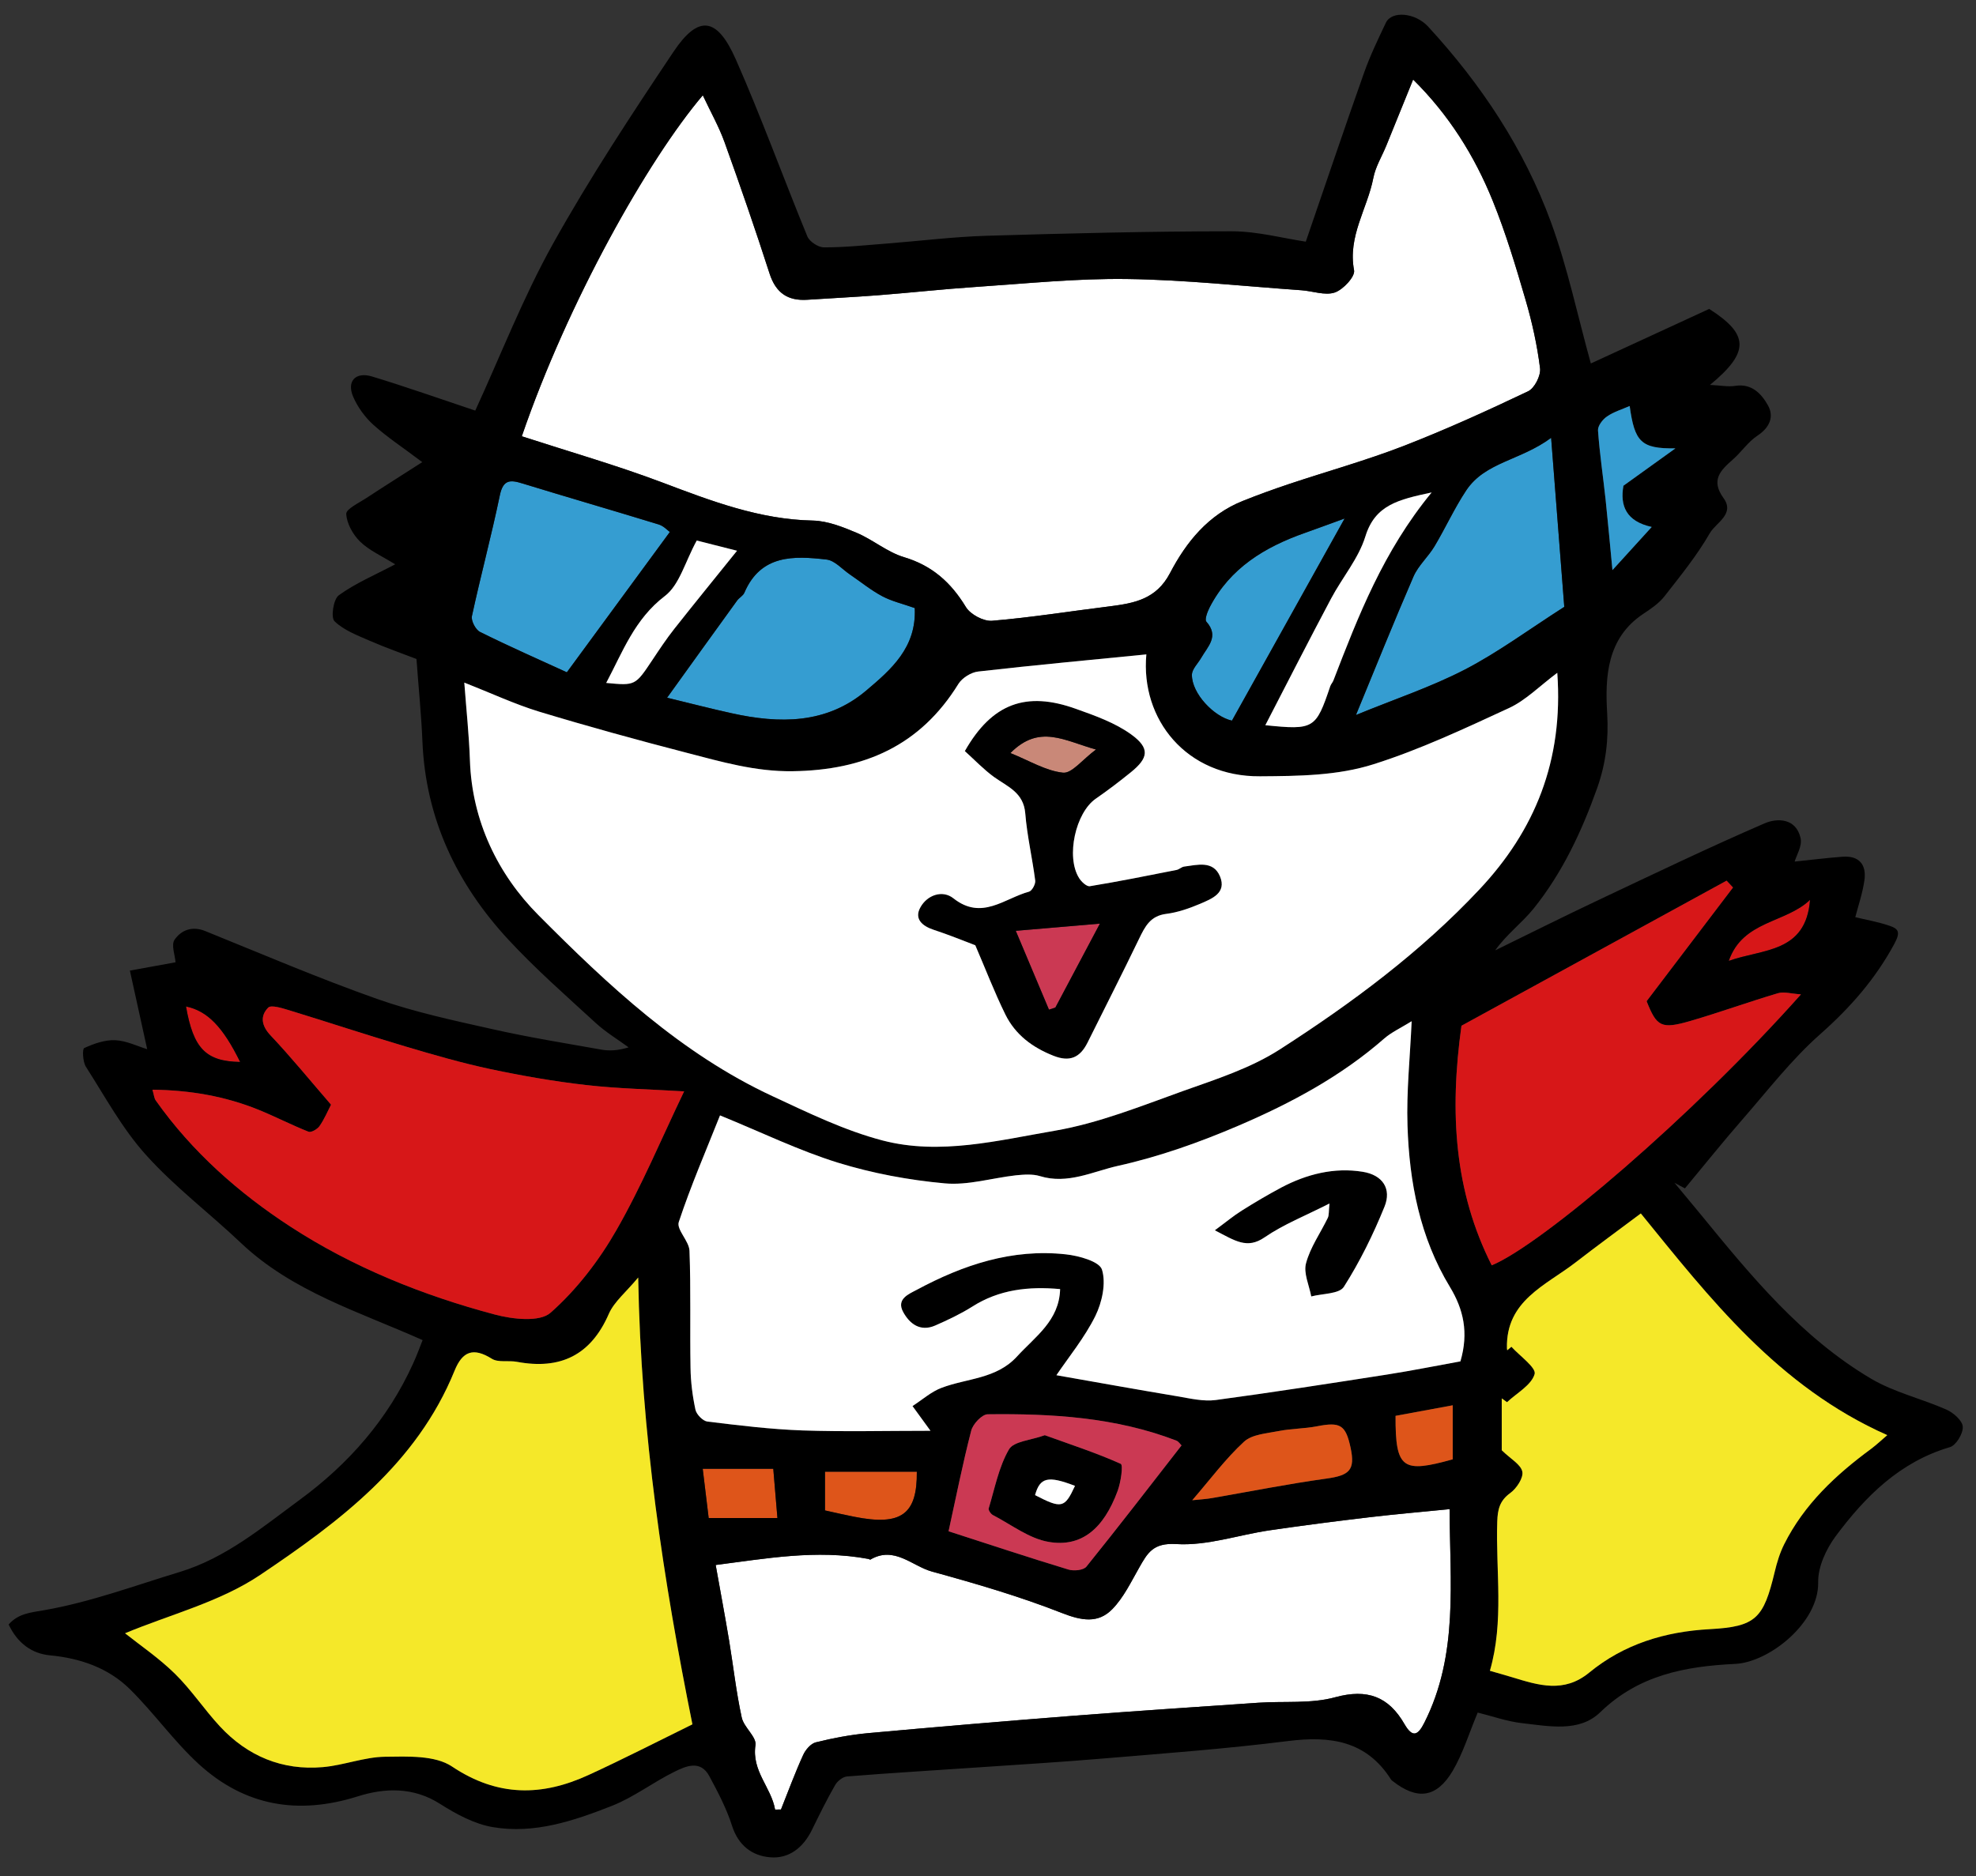
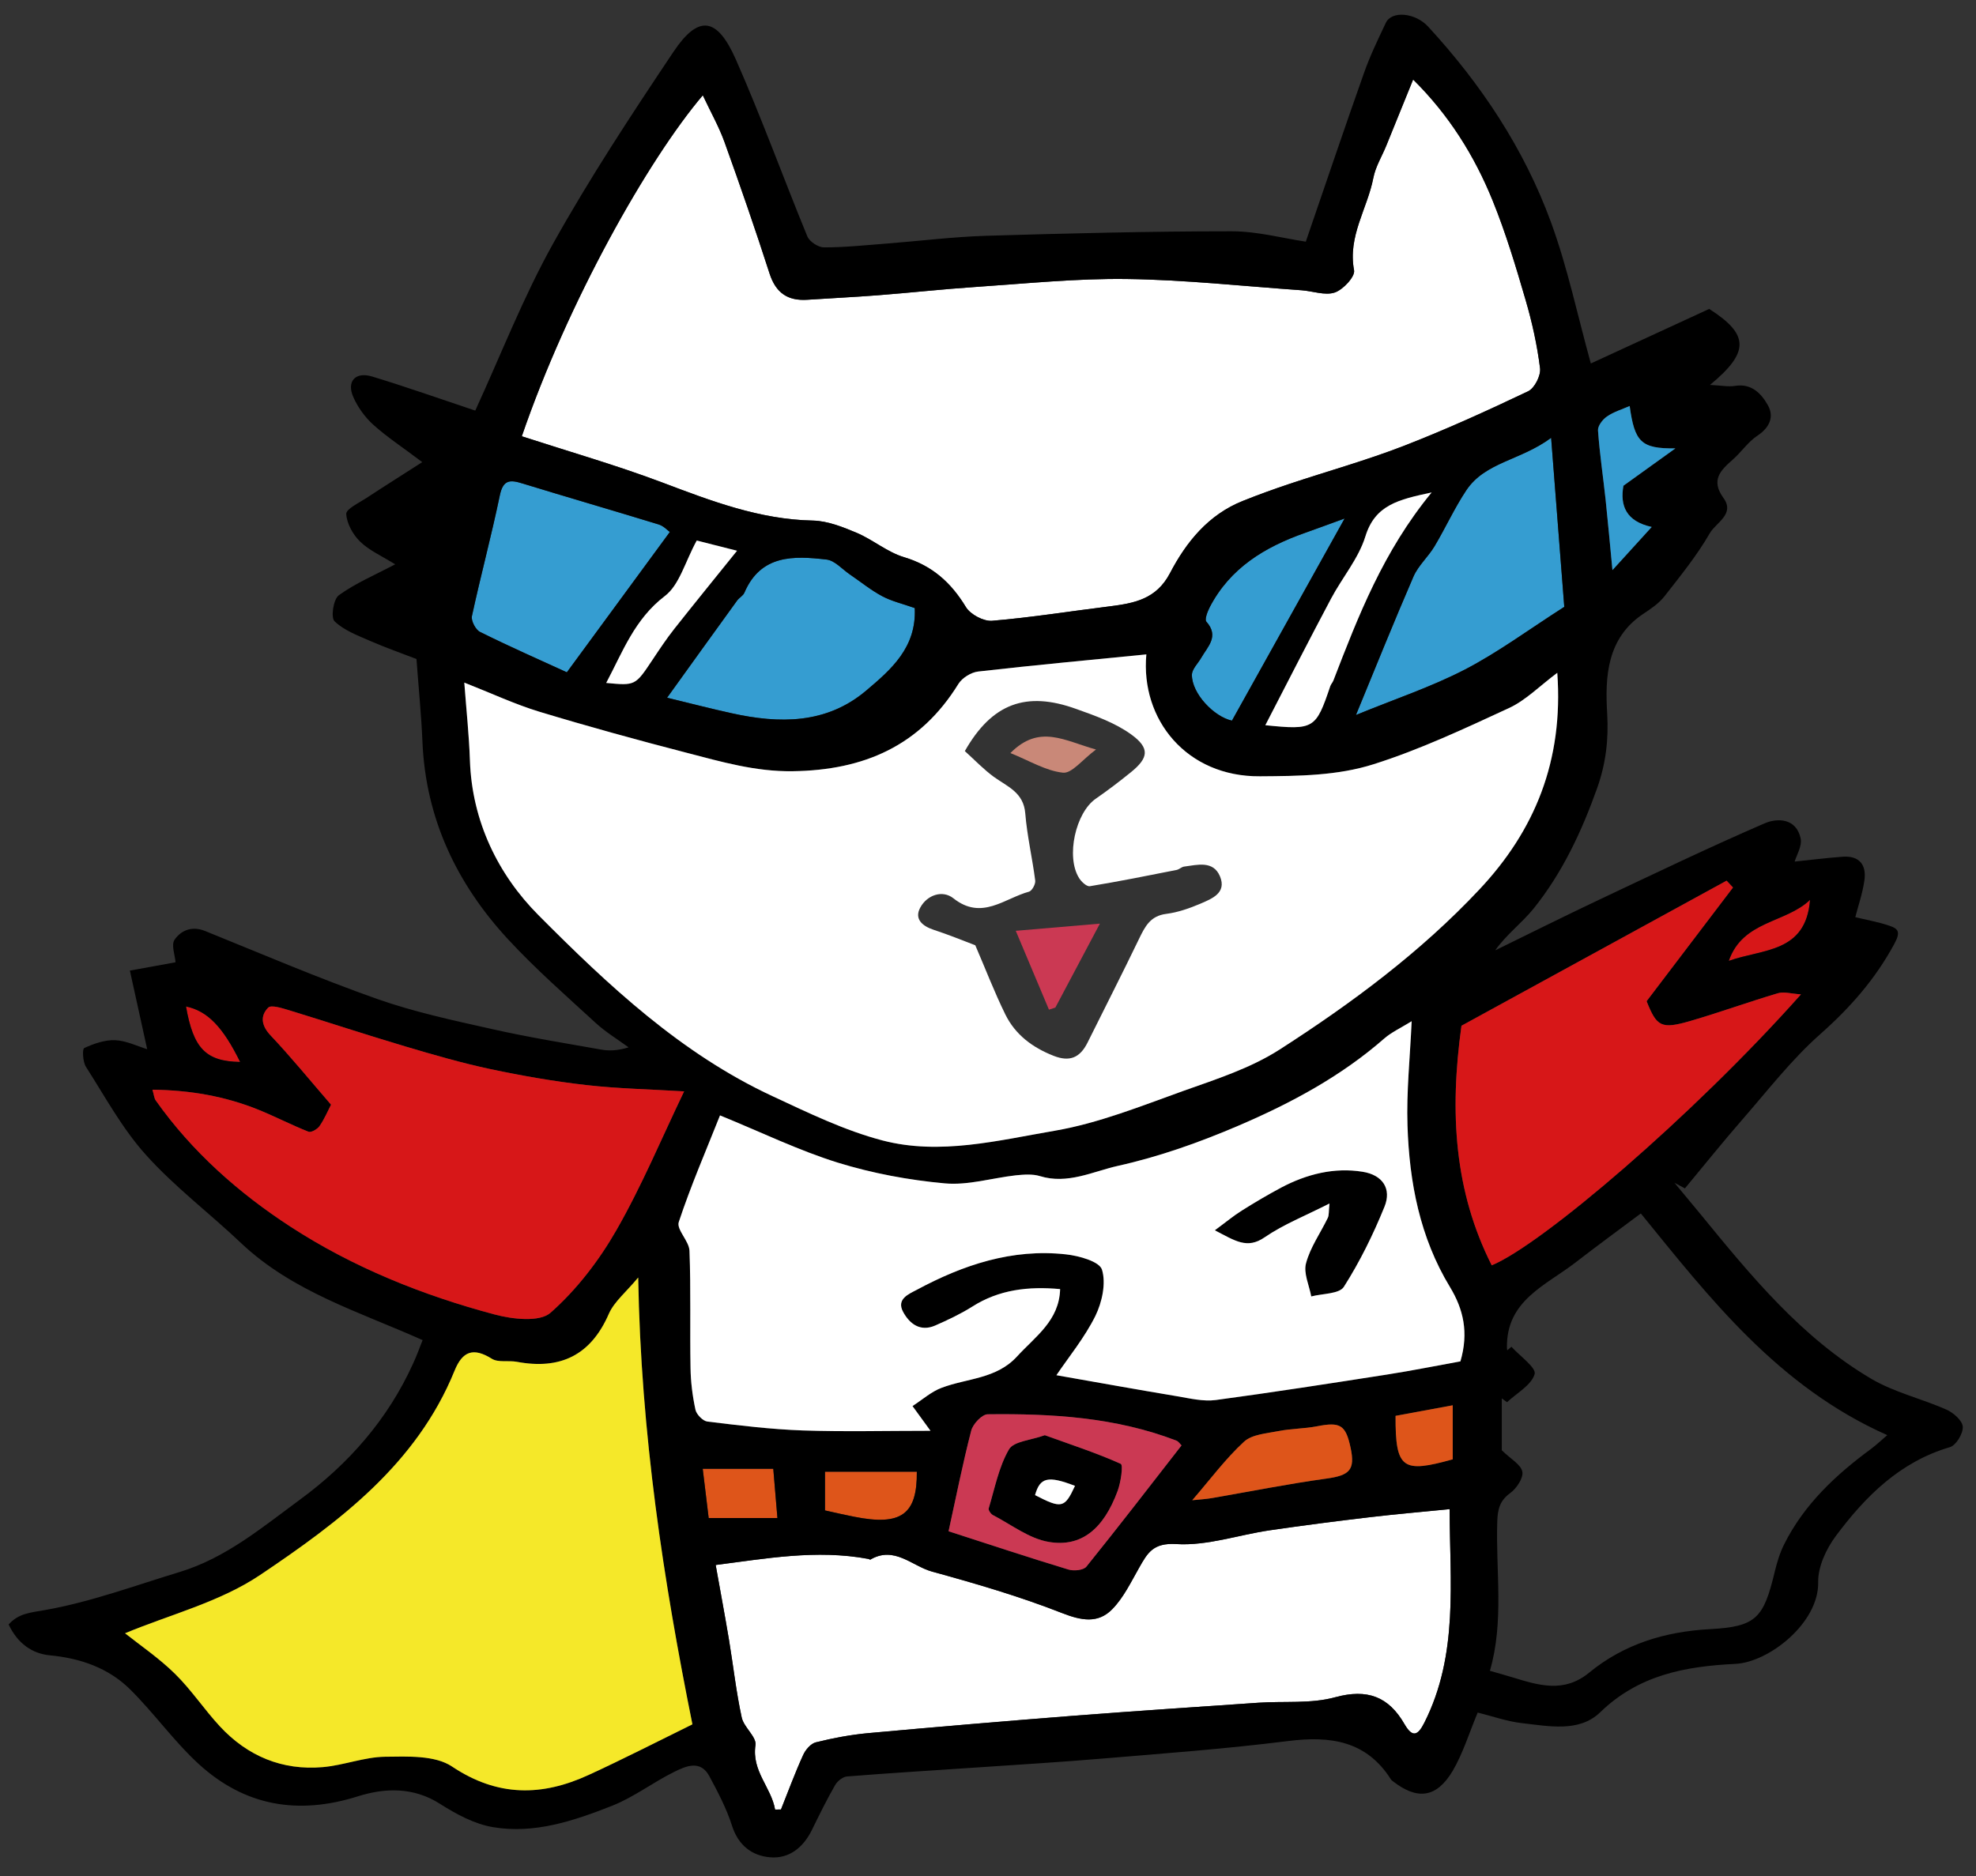
<svg xmlns="http://www.w3.org/2000/svg" version="1.1" id="レイヤー_1" x="0px" y="0px" width="228.5px" height="217px" viewBox="0 0 228.5 217" enable-background="new 0 0 228.5 217" xml:space="preserve">
  <rect x="0" y="0" width="228.5" height="217" fill="#333333" stroke="none" />
  <g id="XMLID_1_">
    <g>
      <path fill="#DE551A" d="M106.02,170.221c0.05,4.939-1.8,6.3-7.25,5.21c-1.03-0.2-2.06-0.44-3.37-0.73c0-1.46,0-2.92,0-4.479    C98.96,170.221,102.48,170.221,106.02,170.221z" />
      <path fill="#359DD1" d="M150.89,61.641c1.5-0.53,2.99-1.09,4.601-1.67c-4.431,7.94-8.711,15.64-13.03,23.38    c-2.08-0.45-4.641-3.14-4.63-5.29c0-0.66,0.699-1.32,1.08-1.98c0.75-1.31,2.1-2.48,0.59-4.18c-0.221-0.25,0.13-1.16,0.39-1.67    C142.24,65.701,146.26,63.271,150.89,61.641z" />
      <path fill="#D71718" d="M27.77,122.83c-3.96-0.069-5.41-1.55-6.26-6.42C23.99,116.931,25.77,118.761,27.77,122.83z" />
      <path fill="#359DD1" d="M179.37,50.641c0.56,7.17,1.06,13.63,1.52,19.55c-4.14,2.65-7.649,5.26-11.49,7.25    c-3.92,2.03-8.159,3.43-12.6,5.26c2.28-5.54,4.4-10.81,6.66-16.03c0.56-1.27,1.7-2.27,2.43-3.49c1.271-2.13,2.3-4.41,3.67-6.47    C171.75,53.431,175.83,53.271,179.37,50.641z" />
      <path fill="#FFFFFF" d="M88.99,31.641c0.73,2.25,2.11,3.18,4.38,3.03c2.71-0.18,5.43-0.31,8.14-0.52    c3.76-0.29,7.52-0.71,11.28-0.96c5.84-0.39,11.69-1,17.53-0.92c6.73,0.09,13.45,0.83,20.171,1.3c1.3,0.09,2.729,0.64,3.859,0.26    c0.97-0.33,2.37-1.84,2.23-2.57c-0.75-3.93,1.54-7.12,2.229-10.68c0.25-1.31,1.01-2.52,1.521-3.79c1-2.45,2-4.92,3.08-7.59    c4.14,4.09,7.09,8.81,9.199,14.01c1.521,3.75,2.69,7.65,3.82,11.53c0.75,2.57,1.33,5.21,1.66,7.86c0.1,0.85-0.64,2.31-1.39,2.66    c-4.75,2.26-9.54,4.44-14.44,6.34c-4.3,1.66-8.75,2.9-13.13,4.36c-1.82,0.61-3.63,1.26-5.42,1.98c-3.98,1.59-6.54,4.76-8.42,8.36    c-1.58,3.01-4.13,3.47-6.96,3.83c-4.54,0.56-9.061,1.29-13.61,1.67c-0.98,0.08-2.5-0.73-3.02-1.58c-1.73-2.85-3.9-4.8-7.17-5.78    c-1.93-0.58-3.59-2.02-5.48-2.82c-1.6-0.67-3.34-1.37-5.04-1.41c-6.18-0.12-11.78-2.27-17.44-4.41    c-5.28-1.99-10.72-3.55-16.23-5.34c5.33-15.54,14.56-31.93,20.93-39.44c0.91,1.94,1.87,3.63,2.52,5.44    C85.6,21.49,87.35,26.55,88.99,31.641z" />
      <path fill="#C98878" d="M122.92,89.371c-1.99-0.21-3.89-1.39-6.08-2.27c3.36-3.39,6.24-1.42,9.9-0.41    C125.16,87.86,123.95,89.48,122.92,89.371z" />
      <path fill="#DE551A" d="M81.26,169.881c2.88,0,5.4,0,8.16,0c0.14,1.68,0.3,3.5,0.48,5.699c-2.73,0-5.28,0-7.95,0    C81.69,173.421,81.46,171.53,81.26,169.881z" />
      <path d="M129.24,172.44c-1.62,4.39-4.19,6.55-7.971,5.9c-2.26-0.38-4.31-1.99-6.43-3.091c-0.25-0.119-0.57-0.579-0.51-0.779    c0.7-2.311,1.16-4.78,2.34-6.82c0.54-0.95,2.53-1.06,4.15-1.65c2.959,1.07,5.94,2.04,8.78,3.311    C129.899,169.45,129.609,171.44,129.24,172.44z M124.31,171.86c-3.13-1.21-4.05-0.979-4.62,1.07    C122.77,174.521,123.11,174.45,124.31,171.86z" />
      <path fill="#FFFFFF" d="M164.71,199.25c-0.74,1.471-1.36,1.78-2.29,0.181c-1.83-3.19-4.29-4.141-8.03-3.12    c-2.8,0.77-5.89,0.43-8.85,0.63c-7.141,0.49-14.271,0.96-21.4,1.51c-7.93,0.62-15.86,1.29-23.78,2.011    c-2.02,0.189-4.04,0.569-6.01,1.06c-0.59,0.14-1.21,0.87-1.48,1.479c-0.94,2.061-1.72,4.19-2.56,6.29    c-0.23,0.011-0.46,0.011-0.68,0.011c-0.44-2.57-2.72-4.431-2.27-7.45c0.15-0.96-1.35-2.061-1.59-3.21    c-0.64-2.94-0.97-5.94-1.46-8.91c-0.48-2.88-1.02-5.75-1.55-8.72c5.7-0.721,11.63-1.83,17.67-0.7c0.07,0.01,0.17,0.1,0.21,0.08    c2.77-1.63,4.82,0.74,7.13,1.38c5.06,1.39,10.13,2.87,15.02,4.79c2.27,0.89,4.19,1.25,5.84-0.45c1.3-1.33,2.149-3.12,3.09-4.77    c0.97-1.7,1.6-2.92,4.31-2.75c3.551,0.22,7.181-1.061,10.79-1.591c3.86-0.569,7.73-1.06,11.601-1.52    c2.99-0.35,5.99-0.61,9.21-0.93C167.649,182.94,168.689,191.36,164.71,199.25z" />
      <path fill="#FFFFFF" d="M124.31,171.86c-1.2,2.59-1.54,2.66-4.62,1.07C120.26,170.881,121.18,170.65,124.31,171.86z" />
      <path fill="#359DD1" d="M57.8,57.291c0.38-1.82,1.19-1.82,2.62-1.37c5.25,1.61,10.53,3.14,15.78,4.75    c0.56,0.18,1.01,0.69,1.26,0.86c-4.03,5.49-7.95,10.83-11.91,16.23c-3.21-1.47-6.66-2.99-10.04-4.67    c-0.51-0.25-1.05-1.29-0.94-1.82C55.58,66.601,56.83,61.971,57.8,57.291z" />
      <path fill="#D71718" d="M199.91,111.141c1.619-4.68,6.569-4.351,9.399-7.061C208.83,110.261,203.81,109.73,199.91,111.141z" />
      <path fill="#359DD1" d="M95.59,64.721c0.94,0.11,1.79,1.11,2.67,1.71c1.25,0.85,2.43,1.82,3.76,2.53    c1.11,0.59,2.39,0.88,3.76,1.37c0.22,4.58-2.76,7.13-5.62,9.55c-4.6,3.89-10.04,3.84-15.58,2.61c-2.37-0.52-4.72-1.13-7.44-1.79    c2.71-3.77,5.4-7.51,8.1-11.24c0.24-0.33,0.69-0.55,0.84-0.91C87.98,64.121,91.8,64.28,95.59,64.721z" />
      <path d="M148.17,137.351c2.939-1.55,6.12-2.351,9.399-1.82c2.33,0.37,3.37,1.98,2.53,4.04c-1.3,3.21-2.85,6.36-4.7,9.271    c-0.529,0.83-2.479,0.77-3.77,1.109c-0.24-1.29-0.92-2.71-0.601-3.85c0.49-1.84,1.671-3.49,2.511-5.23    c0.16-0.33,0.1-0.76,0.2-1.67c-2.771,1.41-5.311,2.41-7.5,3.91c-2.03,1.4-3.4,0.41-5.761-0.81c1.29-0.95,2.16-1.681,3.12-2.28    C145.09,139.08,146.62,138.181,148.17,137.351z" />
      <path d="M169.399,77.44c3.841-1.99,7.351-4.6,11.49-7.25c-0.46-5.92-0.96-12.38-1.52-19.55c-3.54,2.63-7.62,2.79-9.811,6.07    c-1.37,2.06-2.399,4.34-3.67,6.47c-0.729,1.22-1.87,2.22-2.43,3.49c-2.26,5.22-4.38,10.49-6.66,16.03    C161.24,80.871,165.479,79.471,169.399,77.44z M84.58,82.49c5.54,1.23,10.98,1.28,15.58-2.61c2.86-2.42,5.84-4.97,5.62-9.55    c-1.37-0.49-2.65-0.78-3.76-1.37c-1.33-0.71-2.51-1.68-3.76-2.53c-0.88-0.6-1.73-1.6-2.67-1.71c-3.79-0.44-7.61-0.6-9.51,3.83    c-0.15,0.36-0.6,0.58-0.84,0.91c-2.7,3.73-5.39,7.47-8.1,11.24C79.86,81.36,82.21,81.971,84.58,82.49z M65.55,77.76    c3.96-5.4,7.88-10.74,11.91-16.23c-0.25-0.17-0.7-0.68-1.26-0.86c-5.25-1.61-10.53-3.14-15.78-4.75    c-1.43-0.45-2.24-0.45-2.62,1.37c-0.97,4.68-2.22,9.31-3.23,13.98c-0.11,0.53,0.43,1.57,0.94,1.82    C58.89,74.771,62.34,76.291,65.55,77.76z M70.1,78.99c3.37,0.32,3.36,0.32,5.35-2.67c0.81-1.22,1.62-2.44,2.52-3.58    c2.29-2.9,4.62-5.76,7.26-9.04c-1.97-0.5-3.55-0.9-4.66-1.18c-1.36,2.49-2,5.14-3.69,6.42C73.38,71.61,72,75.411,70.1,78.99z     M27.77,122.83c-2-4.069-3.78-5.899-6.26-6.42C22.36,121.28,23.81,122.761,27.77,122.83z M165.55,56.96    c-3.83,0.82-6.53,1.43-7.66,5.08c-0.79,2.56-2.68,4.77-3.97,7.2c-2.521,4.74-4.96,9.53-7.601,14.64    c5.631,0.57,5.841,0.43,7.511-4.52c0.08-0.23,0.27-0.42,0.359-0.65C157.069,71.25,159.939,63.791,165.55,56.96z M208.26,115.011    c-1.11-0.07-1.96-0.34-2.67-0.13c-3.4,1.01-6.73,2.22-10.13,3.21c-3.38,0.979-3.88,0.649-5.05-2.29    c3.42-4.511,6.699-8.83,9.989-13.15c-0.25-0.26-0.489-0.53-0.739-0.79c-10.381,5.68-20.761,11.36-30.66,16.78    c-1.4,10.07-0.82,19.149,3.5,27.71C178.22,144,195.71,129.12,208.26,115.011z M155.49,59.971c-1.61,0.58-3.101,1.14-4.601,1.67    c-4.63,1.63-8.649,4.06-11,8.59c-0.26,0.51-0.61,1.42-0.39,1.67c1.51,1.7,0.16,2.87-0.59,4.18c-0.381,0.66-1.08,1.32-1.08,1.98    c-0.011,2.15,2.55,4.84,4.63,5.29C146.779,75.61,151.06,67.911,155.49,59.971z M176.04,170.221c0.14,0.72-0.67,1.939-1.4,2.47    c-1.21,0.88-1.45,1.87-1.5,3.28c-0.189,5.74,0.811,11.54-0.85,17.279c0.87,0.25,1.729,0.49,2.59,0.75    c3.02,0.921,5.96,1.87,8.89-0.539c4.021-3.301,8.76-4.75,13.98-5.03c5.319-0.29,6.189-1.26,7.47-6.61c0.26-1.1,0.6-2.21,1.1-3.21    c2.311-4.62,5.971-8.03,10.061-11.04c0.649-0.49,1.25-1.06,1.86-1.58c-12.631-5.6-20.57-15.89-28.5-25.64    c-2.62,1.96-5.11,3.78-7.551,5.67c-3.439,2.66-8.06,4.4-7.93,9.92c0.01,0.08,0.02,0.16,0.03,0.24    c0.16-0.141,0.33-0.271,0.489-0.41c0.971,1.07,2.9,2.43,2.681,3.16c-0.37,1.28-2.061,2.189-3.19,3.25    c-0.21-0.15-0.41-0.29-0.609-0.44c0,2.13,0,4.26,0,6C174.689,168.75,175.87,169.381,176.04,170.221z M123.56,181.54    c0.62,0.19,1.73,0.08,2.07-0.34c3.67-4.55,7.24-9.189,11-14.02c-0.14-0.13-0.33-0.45-0.61-0.561    c-7.029-2.699-14.4-3.13-21.81-3.04c-0.66,0.011-1.7,1.12-1.9,1.891c-0.99,3.83-1.76,7.72-2.62,11.64    C114.4,178.631,118.96,180.15,123.56,181.54z M80.07,199.44c-3.33-16.51-5.96-33.59-6.27-51.68c-1.41,1.7-2.77,2.79-3.39,4.189    c-2.09,4.82-5.63,6.5-10.64,5.561c-0.96-0.181-2.15,0.109-2.89-0.351c-2.14-1.34-3.4-0.89-4.32,1.391    c-4.39,10.8-13.34,17.47-22.47,23.609c-4.68,3.15-10.5,4.601-15.63,6.75c1.79,1.42,3.95,2.891,5.78,4.69    c1.9,1.87,3.39,4.14,5.2,6.09c3.19,3.43,7.2,5.11,11.89,4.7c2.42-0.21,4.8-1.17,7.2-1.2c2.61-0.03,5.77-0.19,7.74,1.13    c5.28,3.53,10.41,3.46,15.81,0.97C72.03,203.48,75.9,201.49,80.07,199.44z M184.79,49.791c0.189,2.67,0.59,5.33,0.88,8.01    c0.27,2.56,0.5,5.13,0.79,8.14c1.609-1.77,2.95-3.25,4.54-4.99c-2.96-0.65-3.681-2.45-3.271-4.77c1.99-1.44,3.761-2.7,6.011-4.32    c-3.98,0.05-4.711-0.74-5.29-4.9c-0.881,0.39-1.841,0.67-2.62,1.21C185.33,48.51,184.75,49.26,184.79,49.791z M161.38,163.761    c-0.03,6.2,0.85,6.63,6.61,5.029c0-2.22,0-4.229,0-6.25C165.649,162.971,163.52,163.37,161.38,163.761z M18.01,127.28    c4.19,5.931,9.61,10.72,15.58,14.601c7.21,4.689,15.27,7.939,23.62,10.159c2.06,0.551,5.21,0.91,6.46-0.21    c3.01-2.659,5.59-6.02,7.6-9.529c2.96-5.16,5.26-10.7,7.84-16.07c-3.92-0.24-7.64-0.31-11.32-0.73    c-3.71-0.42-7.41-1.069-11.06-1.84c-3.33-0.71-6.61-1.66-9.87-2.63c-4.48-1.33-8.92-2.8-13.39-4.17    c-0.81-0.24-2.11-0.67-2.46-0.31c-0.94,0.96-0.79,2.08,0.29,3.22c2.37,2.51,4.56,5.2,6.98,8c-0.4,0.78-0.78,1.69-1.34,2.49    c-0.25,0.35-0.96,0.76-1.26,0.64c-1.94-0.77-3.8-1.729-5.73-2.52c-3.91-1.591-7.98-2.29-12.32-2.341    C17.81,126.66,17.83,127.03,18.01,127.28z M111.7,70.221c0.52,0.85,2.04,1.66,3.02,1.58c4.55-0.38,9.07-1.11,13.61-1.67    c2.83-0.36,5.38-0.82,6.96-3.83c1.88-3.6,4.439-6.77,8.42-8.36c1.79-0.72,3.6-1.37,5.42-1.98c4.38-1.46,8.83-2.7,13.13-4.36    c4.9-1.9,9.69-4.08,14.44-6.34c0.75-0.35,1.489-1.81,1.39-2.66c-0.33-2.65-0.91-5.29-1.66-7.86c-1.13-3.88-2.3-7.78-3.82-11.53    c-2.109-5.2-5.06-9.92-9.199-14.01c-1.08,2.67-2.08,5.14-3.08,7.59c-0.511,1.27-1.271,2.48-1.521,3.79    c-0.689,3.56-2.979,6.75-2.229,10.68c0.14,0.73-1.261,2.24-2.23,2.57c-1.13,0.38-2.56-0.17-3.859-0.26    c-6.721-0.47-13.44-1.21-20.171-1.3c-5.84-0.08-11.689,0.53-17.53,0.92c-3.76,0.25-7.52,0.67-11.28,0.96    c-2.71,0.21-5.43,0.34-8.14,0.52c-2.27,0.15-3.65-0.78-4.38-3.03c-1.64-5.09-3.39-10.15-5.2-15.18c-0.65-1.81-1.61-3.5-2.52-5.44    c-6.37,7.51-15.6,23.9-20.93,39.44c5.51,1.79,10.95,3.35,16.23,5.34c5.66,2.14,11.26,4.29,17.44,4.41    c1.7,0.04,3.44,0.74,5.04,1.41c1.89,0.8,3.55,2.24,5.48,2.82C107.8,65.42,109.97,67.371,111.7,70.221z M162.42,199.431    c0.93,1.6,1.55,1.29,2.29-0.181c3.979-7.89,2.939-16.31,2.92-24.699c-3.22,0.319-6.22,0.58-9.21,0.93    c-3.87,0.46-7.74,0.95-11.601,1.52c-3.609,0.53-7.239,1.811-10.79,1.591c-2.71-0.17-3.34,1.05-4.31,2.75    c-0.94,1.649-1.79,3.439-3.09,4.77c-1.65,1.7-3.57,1.34-5.84,0.45c-4.89-1.92-9.96-3.4-15.02-4.79c-2.31-0.64-4.36-3.01-7.13-1.38    c-0.04,0.02-0.14-0.07-0.21-0.08c-6.04-1.13-11.97-0.021-17.67,0.7c0.53,2.97,1.07,5.84,1.55,8.72c0.49,2.97,0.82,5.97,1.46,8.91    c0.24,1.149,1.74,2.25,1.59,3.21c-0.45,3.02,1.83,4.88,2.27,7.45c0.22,0,0.45,0,0.68-0.011c0.84-2.1,1.62-4.229,2.56-6.29    c0.27-0.609,0.89-1.34,1.48-1.479c1.97-0.49,3.99-0.87,6.01-1.06c7.92-0.721,15.85-1.391,23.78-2.011    c7.13-0.55,14.26-1.02,21.4-1.51c2.96-0.2,6.05,0.14,8.85-0.63C158.13,195.29,160.59,196.24,162.42,199.431z M127.43,146.851    c0.49,1.58,0.01,3.78-0.77,5.37c-1.25,2.51-3.08,4.74-4.5,6.84c4.55,0.8,9.26,1.65,13.99,2.439c1.471,0.25,3,0.62,4.44,0.431    c6.62-0.891,13.229-1.92,19.83-2.95c2.93-0.46,5.85-1.05,8.46-1.52c0.979-3.351,0.34-6.04-1.21-8.601    c-3.48-5.729-4.7-12.11-4.91-18.67c-0.13-3.91,0.29-7.83,0.48-12.07c-1.28,0.79-2.33,1.271-3.16,1.99    c-5,4.38-10.79,7.48-16.801,10.061c-4.52,1.939-9.229,3.619-14.02,4.68c-2.89,0.649-5.81,2.17-9.01,1.18    c-0.85-0.26-1.86-0.18-2.78-0.09c-2.75,0.31-5.53,1.18-8.23,0.93c-4.16-0.38-8.35-1.159-12.34-2.39    c-4.54-1.41-8.86-3.52-13.64-5.47c-1.61,4.06-3.38,8.14-4.77,12.34c-0.28,0.87,1.2,2.189,1.24,3.32c0.17,4.5,0.04,9.01,0.12,13.52    c0.02,1.63,0.23,3.271,0.57,4.86c0.12,0.55,0.86,1.31,1.38,1.37c3.66,0.449,7.34,0.899,11.02,1.029    c4.77,0.16,9.55,0.04,14.78,0.04c-0.81-1.12-1.32-1.81-2.08-2.859c1.17-0.761,2.18-1.67,3.36-2.11c2.95-1.12,6.33-1.01,8.72-3.62    c2.12-2.32,4.89-4.14,4.99-7.8c-3.65-0.33-7.05,0.04-10.18,2.04c-1.35,0.85-2.82,1.54-4.28,2.18c-1.72,0.74-2.95-0.2-3.7-1.59    c-0.8-1.49,0.67-2.06,1.57-2.54c5.37-2.89,11.04-4.79,17.24-4.11C124.75,145.24,127.14,145.9,127.43,146.851z M95.4,174.7    c1.31,0.29,2.34,0.53,3.37,0.73c5.45,1.09,7.3-0.271,7.25-5.21c-3.54,0-7.06,0-10.62,0C95.4,171.78,95.4,173.24,95.4,174.7z     M89.34,126.79c4.15,1.931,8.33,3.971,12.72,5.12c6.64,1.73,13.37-0.01,19.93-1.13c5.05-0.87,9.94-2.84,14.81-4.59    c3.83-1.36,7.82-2.64,11.19-4.81c8.31-5.341,16.279-11.25,23.079-18.5c6.4-6.811,9.74-14.88,9.011-25.061    c-2.07,1.55-3.65,3.18-5.57,4.07c-5.13,2.37-10.29,4.8-15.66,6.5c-4.18,1.33-8.649,1.37-13.14,1.4    c-8.51,0.07-13.84-6.58-13.15-14.1c-6.45,0.64-12.95,1.24-19.44,1.98c-0.82,0.09-1.85,0.73-2.29,1.43    c-4.42,7.16-10.91,9.99-19.17,10.1c-4.31,0.06-8.24-1.09-12.25-2.13c-5.72-1.48-11.42-3.05-17.07-4.76    c-2.81-0.86-5.5-2.12-8.65-3.36c0.24,3.21,0.55,6.09,0.65,8.98c0.23,7.05,3.26,13.229,7.92,17.91    C70.32,113.95,78.75,121.87,89.34,126.79z M226.97,165.021c0.05,0.79-0.78,2.16-1.49,2.36c-5.8,1.71-9.79,5.71-13.22,10.319    c-1.09,1.48-2.04,3.521-2.01,5.29c0.1,4.7-5.67,9.271-9.58,9.46c-5.771,0.28-11.17,1.271-15.63,5.601    c-2.431,2.35-5.95,1.6-9.061,1.25c-1.739-0.2-3.43-0.811-5.1-1.221c-0.99,2.351-1.69,4.69-2.89,6.74    c-1.87,3.15-4.11,3.41-6.95,1.18c-0.061-0.05-0.141-0.1-0.181-0.17c-2.84-4.489-7-5.069-11.88-4.46    c-7.13,0.9-14.31,1.431-21.479,2.03c-4.83,0.41-9.68,0.7-14.52,1.03c-5.01,0.34-10.02,0.64-15.03,1.04    c-0.5,0.04-1.13,0.55-1.39,1.02c-0.97,1.69-1.82,3.431-2.68,5.181c-0.99,2.02-2.64,3.34-4.82,3.149    c-2.09-0.17-3.68-1.37-4.41-3.649c-0.63-1.99-1.63-3.881-2.62-5.73c-1.03-1.92-2.7-1.17-4.03-0.52    c-2.46,1.21-4.7,2.949-7.24,3.949c-4.4,1.73-8.97,3.28-13.77,2.46c-2.13-0.359-4.23-1.5-6.09-2.68c-3.1-1.99-6.42-1.86-9.52-0.88    c-6.94,2.19-13.09,1.11-18.39-3.73c-2.88-2.64-5.17-5.899-7.96-8.659c-2.5-2.471-5.76-3.591-9.25-3.92    c-2.09-0.2-3.75-1.391-4.78-3.57c1.14-1.28,2.49-1.37,4.21-1.67c5.29-0.931,10.42-2.84,15.6-4.41c5.31-1.62,9.51-5.15,13.85-8.34    c5.65-4.141,10.19-9.311,13.11-15.76c0.43-0.931,0.78-1.9,1.1-2.711c-7.36-3.289-15.04-5.59-21-11.229    c-3.62-3.44-7.66-6.48-10.98-10.18c-2.74-3.03-4.73-6.73-6.95-10.2c-0.37-0.57-0.44-2.061-0.2-2.17c1.11-0.51,2.38-0.96,3.58-0.91    c1.3,0.06,2.58,0.7,3.7,1.04c-0.67-3.021-1.3-5.91-2-9.09c2-0.36,3.57-0.65,5.28-0.96c-0.06-0.83-0.52-2-0.12-2.601    c0.77-1.12,2.04-1.63,3.56-1.01c6.59,2.67,13.14,5.47,19.84,7.84c4.31,1.521,8.83,2.49,13.3,3.49c4.19,0.95,8.43,1.63,12.65,2.38    c0.96,0.17,1.95,0.11,3.16-0.26c-1.27-0.93-2.63-1.75-3.78-2.8c-3.45-3.17-6.99-6.271-10.16-9.7c-5.94-6.43-9.53-13.97-9.9-22.87    c-0.13-3.08-0.44-6.16-0.69-9.55c-1.65-0.64-3.55-1.3-5.38-2.1c-1.44-0.63-3.02-1.22-4.1-2.27c-0.44-0.43-0.13-2.55,0.5-3    c1.9-1.38,4.11-2.31,6.52-3.58c-1.56-0.97-3-1.6-4.05-2.62c-0.83-0.81-1.55-2.09-1.61-3.2c-0.04-0.57,1.45-1.27,2.3-1.83    c2.07-1.36,4.17-2.68,6.49-4.17c-2.22-1.68-4.06-2.88-5.67-4.33c-0.96-0.87-1.79-2.02-2.31-3.21c-0.79-1.81,0.26-2.95,2.19-2.36    c4.01,1.22,7.96,2.62,11.92,3.94c2.94-6.4,5.53-13.09,8.99-19.3c4.25-7.62,9.07-14.94,13.93-22.2c2.88-4.3,5.03-4.05,7.21,0.88    c2.97,6.73,5.47,13.66,8.27,20.47c0.25,0.61,1.26,1.27,1.92,1.27c2.38,0.01,4.76-0.25,7.14-0.43c3.88-0.3,7.76-0.79,11.65-0.91    c9.45-0.28,18.9-0.52,28.35-0.52c2.979,0,5.96,0.81,8.58,1.2c2.359-6.86,4.5-13.22,6.74-19.54c0.699-1.98,1.619-3.88,2.52-5.78    c0.68-1.42,3.4-1.17,4.89,0.45c6.141,6.67,11.101,14.14,14.21,22.64c1.91,5.23,3.061,10.75,4.601,16.32    c4.52-2.09,9.109-4.2,13.689-6.31c4.591,2.94,4.721,4.97,0.091,8.79c1.27,0.06,2.109,0.24,2.909,0.11    c1.94-0.31,3.061,0.95,3.79,2.25c0.73,1.29,0.221,2.56-1.199,3.5c-1.101,0.72-1.87,1.91-2.881,2.79    c-1.42,1.25-2.55,2.37-1.06,4.43c1.36,1.87-0.89,2.86-1.58,4.07c-1.49,2.59-3.41,4.95-5.26,7.32c-0.641,0.81-1.57,1.44-2.45,2.02    c-4.21,2.81-4.41,7.3-4.16,11.49c0.18,3.07-0.16,5.83-1.149,8.63c-1.78,5-4.011,9.791-7.351,13.95    c-1.359,1.681-3.149,3-4.45,4.841c4.03-1.971,8.03-3.971,12.07-5.881c6.33-2.989,12.64-6.02,19.06-8.8    c1.511-0.66,3.681-0.61,4.19,1.72c0.19,0.9-0.479,1.97-0.69,2.69c1.73-0.17,3.641-0.42,5.551-0.56c1.96-0.14,2.779,0.97,2.51,2.77    c-0.22,1.51-0.73,2.98-1.05,4.22c1.21,0.301,2.63,0.54,3.97,1c1.04,0.36,1.28,0.73,0.54,2.101c-2.2,4.069-5.1,7.37-8.56,10.43    c-3.301,2.92-6.04,6.47-8.95,9.811c-2.29,2.619-4.471,5.35-6.7,8.029c-0.41-0.22-0.811-0.43-1.21-0.649    c1,1.21,2.01,2.42,3.01,3.63c5.83,7.13,11.69,14.29,19.76,19.05c2.67,1.57,5.82,2.29,8.69,3.56    C225.89,163.4,226.93,164.311,226.97,165.021z M199.91,111.141c3.899-1.41,8.92-0.88,9.399-7.061    C206.479,106.79,201.529,106.461,199.91,111.141z M153.37,171.021c2.689-0.37,3.359-0.99,2.81-3.57c-0.57-2.66-1.2-3.01-3.9-2.479    c-1.439,0.279-2.93,0.26-4.359,0.54c-1.4,0.279-3.12,0.38-4.061,1.239c-2.14,1.971-3.899,4.351-5.989,6.771    c0.89-0.09,1.6-0.13,2.29-0.25C144.56,172.511,148.95,171.631,153.37,171.021z M81.95,175.58c2.67,0,5.22,0,7.95,0    c-0.18-2.199-0.34-4.02-0.48-5.699c-2.76,0-5.28,0-8.16,0C81.46,171.53,81.69,173.421,81.95,175.58z" />
      <path fill="#DE551A" d="M167.99,162.54c0,2.021,0,4.03,0,6.25c-5.761,1.601-6.641,1.171-6.61-5.029    C163.52,163.37,165.649,162.971,167.99,162.54z" />
      <path fill="#FFFFFF" d="M75.45,76.32c-1.99,2.99-1.98,2.99-5.35,2.67c1.9-3.58,3.28-7.38,6.78-10.05    c1.69-1.28,2.33-3.93,3.69-6.42c1.11,0.28,2.69,0.68,4.66,1.18c-2.64,3.28-4.97,6.14-7.26,9.04    C77.07,73.88,76.26,75.101,75.45,76.32z" />
-       <path fill="#CB3953" d="M117.46,107.66c3.43-0.29,6.39-0.55,9.729-0.83c-1.859,3.5-3.5,6.61-5.15,9.71    c-0.25,0.08-0.49,0.16-0.74,0.24C120.12,113.98,118.94,111.19,117.46,107.66z" />
+       <path fill="#CB3953" d="M117.46,107.66c3.43-0.29,6.39-0.55,9.729-0.83c-1.859,3.5-3.5,6.61-5.15,9.71    c-0.25,0.08-0.49,0.16-0.74,0.24C120.12,113.98,118.94,111.19,117.46,107.66" />
      <path fill="#D71718" d="M205.59,114.881c0.71-0.21,1.56,0.06,2.67,0.13c-12.55,14.109-30.04,28.989-35.76,31.34    c-4.32-8.561-4.9-17.64-3.5-27.71c9.899-5.42,20.279-11.101,30.66-16.78c0.25,0.26,0.489,0.53,0.739,0.79    c-3.29,4.32-6.569,8.64-9.989,13.15c1.17,2.939,1.67,3.27,5.05,2.29C198.859,117.101,202.189,115.891,205.59,114.881z" />
      <path fill="#D71718" d="M67.79,125.5c3.68,0.421,7.4,0.49,11.32,0.73c-2.58,5.37-4.88,10.91-7.84,16.07    c-2.01,3.51-4.59,6.87-7.6,9.529c-1.25,1.12-4.4,0.761-6.46,0.21c-8.35-2.22-16.41-5.47-23.62-10.159    c-5.97-3.881-11.39-8.67-15.58-14.601c-0.18-0.25-0.2-0.62-0.38-1.24c4.34,0.051,8.41,0.75,12.32,2.341    c1.93,0.79,3.79,1.75,5.73,2.52c0.3,0.12,1.01-0.29,1.26-0.64c0.56-0.8,0.94-1.71,1.34-2.49c-2.42-2.8-4.61-5.49-6.98-8    c-1.08-1.14-1.23-2.26-0.29-3.22c0.35-0.36,1.65,0.069,2.46,0.31c4.47,1.37,8.91,2.84,13.39,4.17c3.26,0.97,6.54,1.92,9.87,2.63    C60.38,124.431,64.08,125.08,67.79,125.5z" />
      <path fill="#F5E829" d="M59.77,157.511c5.01,0.939,8.55-0.74,10.64-5.561c0.62-1.399,1.98-2.489,3.39-4.189    c0.31,18.09,2.94,35.17,6.27,51.68c-4.17,2.05-8.04,4.04-11.99,5.85c-5.4,2.49-10.53,2.561-15.81-0.97    c-1.97-1.32-5.13-1.16-7.74-1.13c-2.4,0.03-4.78,0.99-7.2,1.2c-4.69,0.41-8.7-1.271-11.89-4.7c-1.81-1.95-3.3-4.22-5.2-6.09    c-1.83-1.8-3.99-3.271-5.78-4.69c5.13-2.149,10.95-3.6,15.63-6.75c9.13-6.14,18.08-12.81,22.47-23.609    c0.92-2.28,2.18-2.73,4.32-1.391C57.62,157.62,58.81,157.33,59.77,157.511z" />
-       <path d="M121.3,116.78c0.25-0.08,0.49-0.16,0.74-0.24c1.65-3.1,3.291-6.21,5.15-9.71c-3.34,0.28-6.3,0.54-9.729,0.83    C118.94,111.19,120.12,113.98,121.3,116.78z M122.92,89.371c1.03,0.11,2.24-1.51,3.82-2.68c-3.661-1.01-6.541-2.98-9.9,0.41    C119.03,87.98,120.93,89.161,122.92,89.371z M141.08,101.37c0.79,1.92-0.95,2.58-2.29,3.16c-1.25,0.53-2.59,1-3.931,1.17    c-1.84,0.23-2.449,1.46-3.14,2.88c-1.94,4.03-3.979,8.021-5.97,12.03c-0.86,1.71-2.04,2.25-3.93,1.5    c-2.44-0.96-4.41-2.439-5.56-4.77c-1.28-2.601-2.32-5.33-3.48-8.011c-1.47-0.56-3.11-1.229-4.79-1.779    c-1.35-0.44-2.3-1.271-1.56-2.601c0.79-1.439,2.56-2.05,3.82-1.05c3.28,2.6,5.9,0,8.75-0.77c0.34-0.101,0.76-0.87,0.71-1.28    c-0.33-2.59-0.94-5.16-1.15-7.76c-0.19-2.44-2.05-3.1-3.61-4.22c-1.21-0.88-2.25-1.98-3.38-3c3.14-5.52,7.09-6.96,12.86-4.88    c2.22,0.79,4.53,1.61,6.4,2.97c2.17,1.58,1.979,2.71-0.061,4.36c-1.319,1.07-2.67,2.1-4.06,3.06c-2.33,1.61-3.47,6.71-1.931,9.17    c0.261,0.43,0.881,1.01,1.25,0.949c3.351-0.55,6.681-1.22,10.021-1.88c0.31-0.06,0.58-0.35,0.88-0.39    C138.47,100.03,140.3,99.5,141.08,101.37z" />
      <path fill="#FFFFFF" d="M79.41,87.07c4.01,1.04,7.94,2.19,12.25,2.13c8.26-0.11,14.75-2.94,19.17-10.1    c0.44-0.7,1.47-1.34,2.29-1.43c6.49-0.74,12.99-1.34,19.44-1.98c-0.689,7.52,4.641,14.17,13.15,14.1    c4.49-0.03,8.96-0.07,13.14-1.4c5.37-1.7,10.53-4.13,15.66-6.5c1.92-0.89,3.5-2.52,5.57-4.07c0.729,10.18-2.61,18.25-9.011,25.061    c-6.8,7.25-14.77,13.159-23.079,18.5c-3.37,2.17-7.36,3.449-11.19,4.81c-4.87,1.75-9.76,3.72-14.81,4.59    c-6.56,1.12-13.29,2.86-19.93,1.13c-4.39-1.149-8.57-3.189-12.72-5.12c-10.59-4.92-19.02-12.84-27.08-20.949    c-4.66-4.681-7.69-10.86-7.92-17.91c-0.1-2.89-0.41-5.77-0.65-8.98c3.15,1.24,5.84,2.5,8.65,3.36    C67.99,84.021,73.69,85.59,79.41,87.07z M119,103.131c-2.85,0.77-5.47,3.369-8.75,0.77c-1.26-1-3.03-0.39-3.82,1.05    c-0.74,1.33,0.21,2.16,1.56,2.601c1.68,0.55,3.32,1.22,4.79,1.779c1.16,2.681,2.2,5.41,3.48,8.011c1.15,2.33,3.12,3.81,5.56,4.77    c1.89,0.75,3.07,0.21,3.93-1.5c1.99-4.01,4.029-8,5.97-12.03c0.69-1.42,1.3-2.649,3.14-2.88c1.341-0.17,2.681-0.64,3.931-1.17    c1.34-0.58,3.08-1.24,2.29-3.16c-0.78-1.87-2.61-1.34-4.15-1.14c-0.3,0.04-0.57,0.33-0.88,0.39c-3.34,0.66-6.67,1.33-10.021,1.88    c-0.369,0.061-0.989-0.52-1.25-0.949c-1.54-2.46-0.399-7.561,1.931-9.17c1.39-0.96,2.74-1.99,4.06-3.06    c2.04-1.65,2.23-2.78,0.061-4.36c-1.87-1.36-4.181-2.18-6.4-2.97c-5.77-2.08-9.72-0.64-12.86,4.88c1.13,1.02,2.17,2.12,3.38,3    c1.56,1.12,3.42,1.78,3.61,4.22c0.21,2.6,0.82,5.17,1.15,7.76C119.76,102.261,119.34,103.03,119,103.131z" />
      <path fill="#FFFFFF" d="M165.55,56.96c-5.61,6.83-8.48,14.29-11.36,21.75c-0.09,0.23-0.279,0.42-0.359,0.65    c-1.67,4.95-1.88,5.09-7.511,4.52c2.641-5.11,5.08-9.9,7.601-14.64c1.29-2.43,3.18-4.64,3.97-7.2    C159.02,58.391,161.72,57.78,165.55,56.96z" />
      <path fill="#DE551A" d="M152.279,164.971c2.7-0.53,3.33-0.181,3.9,2.479c0.55,2.58-0.12,3.2-2.81,3.57    c-4.42,0.61-8.811,1.49-13.21,2.25c-0.69,0.12-1.4,0.16-2.29,0.25c2.09-2.42,3.85-4.8,5.989-6.771    c0.94-0.859,2.66-0.96,4.061-1.239C149.35,165.23,150.84,165.25,152.279,164.971z" />
-       <path fill="#F5E829" d="M189.74,140.351c7.93,9.75,15.869,20.04,28.5,25.64c-0.61,0.521-1.211,1.09-1.86,1.58    c-4.09,3.01-7.75,6.42-10.061,11.04c-0.5,1-0.84,2.11-1.1,3.21c-1.28,5.351-2.15,6.32-7.47,6.61    c-5.221,0.28-9.96,1.729-13.98,5.03c-2.93,2.409-5.87,1.46-8.89,0.539c-0.86-0.26-1.72-0.5-2.59-0.75    c1.66-5.739,0.66-11.539,0.85-17.279c0.05-1.41,0.29-2.4,1.5-3.28c0.73-0.53,1.54-1.75,1.4-2.47c-0.17-0.84-1.351-1.471-2.38-2.48    c0-1.74,0-3.87,0-6c0.199,0.15,0.399,0.29,0.609,0.44c1.13-1.061,2.82-1.97,3.19-3.25c0.22-0.73-1.71-2.09-2.681-3.16    c-0.159,0.14-0.329,0.27-0.489,0.41c-0.011-0.08-0.021-0.16-0.03-0.24c-0.13-5.52,4.49-7.26,7.93-9.92    C184.63,144.131,187.12,142.311,189.74,140.351z" />
      <path fill="#FFFFFF" d="M153.74,139.2c-0.101,0.91-0.04,1.34-0.2,1.67c-0.84,1.74-2.021,3.391-2.511,5.23    c-0.319,1.14,0.36,2.56,0.601,3.85c1.29-0.34,3.24-0.279,3.77-1.109c1.851-2.91,3.4-6.061,4.7-9.271c0.84-2.06-0.2-3.67-2.53-4.04    c-3.279-0.53-6.46,0.271-9.399,1.82c-1.55,0.83-3.08,1.729-4.57,2.67c-0.96,0.6-1.83,1.33-3.12,2.28    c2.36,1.22,3.73,2.21,5.761,0.81C148.43,141.61,150.97,140.61,153.74,139.2z M162.76,130.19c0.21,6.56,1.43,12.94,4.91,18.67    c1.55,2.561,2.189,5.25,1.21,8.601c-2.61,0.47-5.53,1.06-8.46,1.52c-6.601,1.03-13.21,2.06-19.83,2.95    c-1.44,0.189-2.97-0.181-4.44-0.431c-4.729-0.789-9.439-1.64-13.99-2.439c1.42-2.1,3.25-4.33,4.5-6.84    c0.779-1.59,1.26-3.79,0.77-5.37c-0.29-0.95-2.68-1.61-4.19-1.771c-6.2-0.68-11.87,1.221-17.24,4.11    c-0.9,0.48-2.37,1.05-1.57,2.54c0.75,1.39,1.98,2.33,3.7,1.59c1.46-0.64,2.93-1.33,4.28-2.18c3.13-2,6.53-2.37,10.18-2.04    c-0.1,3.66-2.87,5.479-4.99,7.8c-2.39,2.61-5.77,2.5-8.72,3.62c-1.18,0.44-2.19,1.35-3.36,2.11c0.76,1.05,1.27,1.739,2.08,2.859    c-5.23,0-10.01,0.12-14.78-0.04c-3.68-0.13-7.36-0.58-11.02-1.029c-0.52-0.061-1.26-0.82-1.38-1.37    c-0.34-1.59-0.55-3.23-0.57-4.86c-0.08-4.51,0.05-9.02-0.12-13.52c-0.04-1.131-1.52-2.45-1.24-3.32c1.39-4.2,3.16-8.28,4.77-12.34    c4.78,1.95,9.1,4.06,13.64,5.47c3.99,1.23,8.18,2.01,12.34,2.39c2.7,0.25,5.48-0.62,8.23-0.93c0.92-0.09,1.93-0.17,2.78,0.09    c3.2,0.99,6.12-0.53,9.01-1.18c4.79-1.061,9.5-2.74,14.02-4.68c6.011-2.58,11.801-5.681,16.801-10.061    c0.83-0.72,1.88-1.2,3.16-1.99C163.05,122.36,162.63,126.28,162.76,130.19z" />
      <path fill="#359DD1" d="M188.45,46.96c0.579,4.16,1.31,4.95,5.29,4.9c-2.25,1.62-4.021,2.88-6.011,4.32    c-0.41,2.32,0.311,4.12,3.271,4.77c-1.59,1.74-2.931,3.22-4.54,4.99c-0.29-3.01-0.521-5.58-0.79-8.14    c-0.29-2.68-0.69-5.34-0.88-8.01c-0.04-0.53,0.54-1.28,1.04-1.62C186.609,47.63,187.569,47.351,188.45,46.96z" />
      <path fill="#CB3953" d="M136.63,167.181c-3.76,4.83-7.33,9.47-11,14.02c-0.34,0.42-1.45,0.53-2.07,0.34    c-4.6-1.39-9.16-2.909-13.87-4.43c0.86-3.92,1.63-7.81,2.62-11.64c0.2-0.771,1.24-1.88,1.9-1.891    c7.41-0.09,14.78,0.341,21.81,3.04C136.3,166.73,136.49,167.051,136.63,167.181z M114.84,175.25c2.12,1.101,4.17,2.711,6.43,3.091    c3.78,0.649,6.351-1.511,7.971-5.9c0.369-1,0.659-2.99,0.359-3.13c-2.84-1.271-5.82-2.24-8.78-3.311    c-1.62,0.591-3.61,0.7-4.15,1.65c-1.18,2.04-1.64,4.51-2.34,6.82C114.27,174.671,114.59,175.131,114.84,175.25z" />
    </g>
    <g>
	</g>
  </g>
  <g>
</g>
  <g>
</g>
  <g>
</g>
  <g>
</g>
  <g>
</g>
  <g>
</g>
</svg>